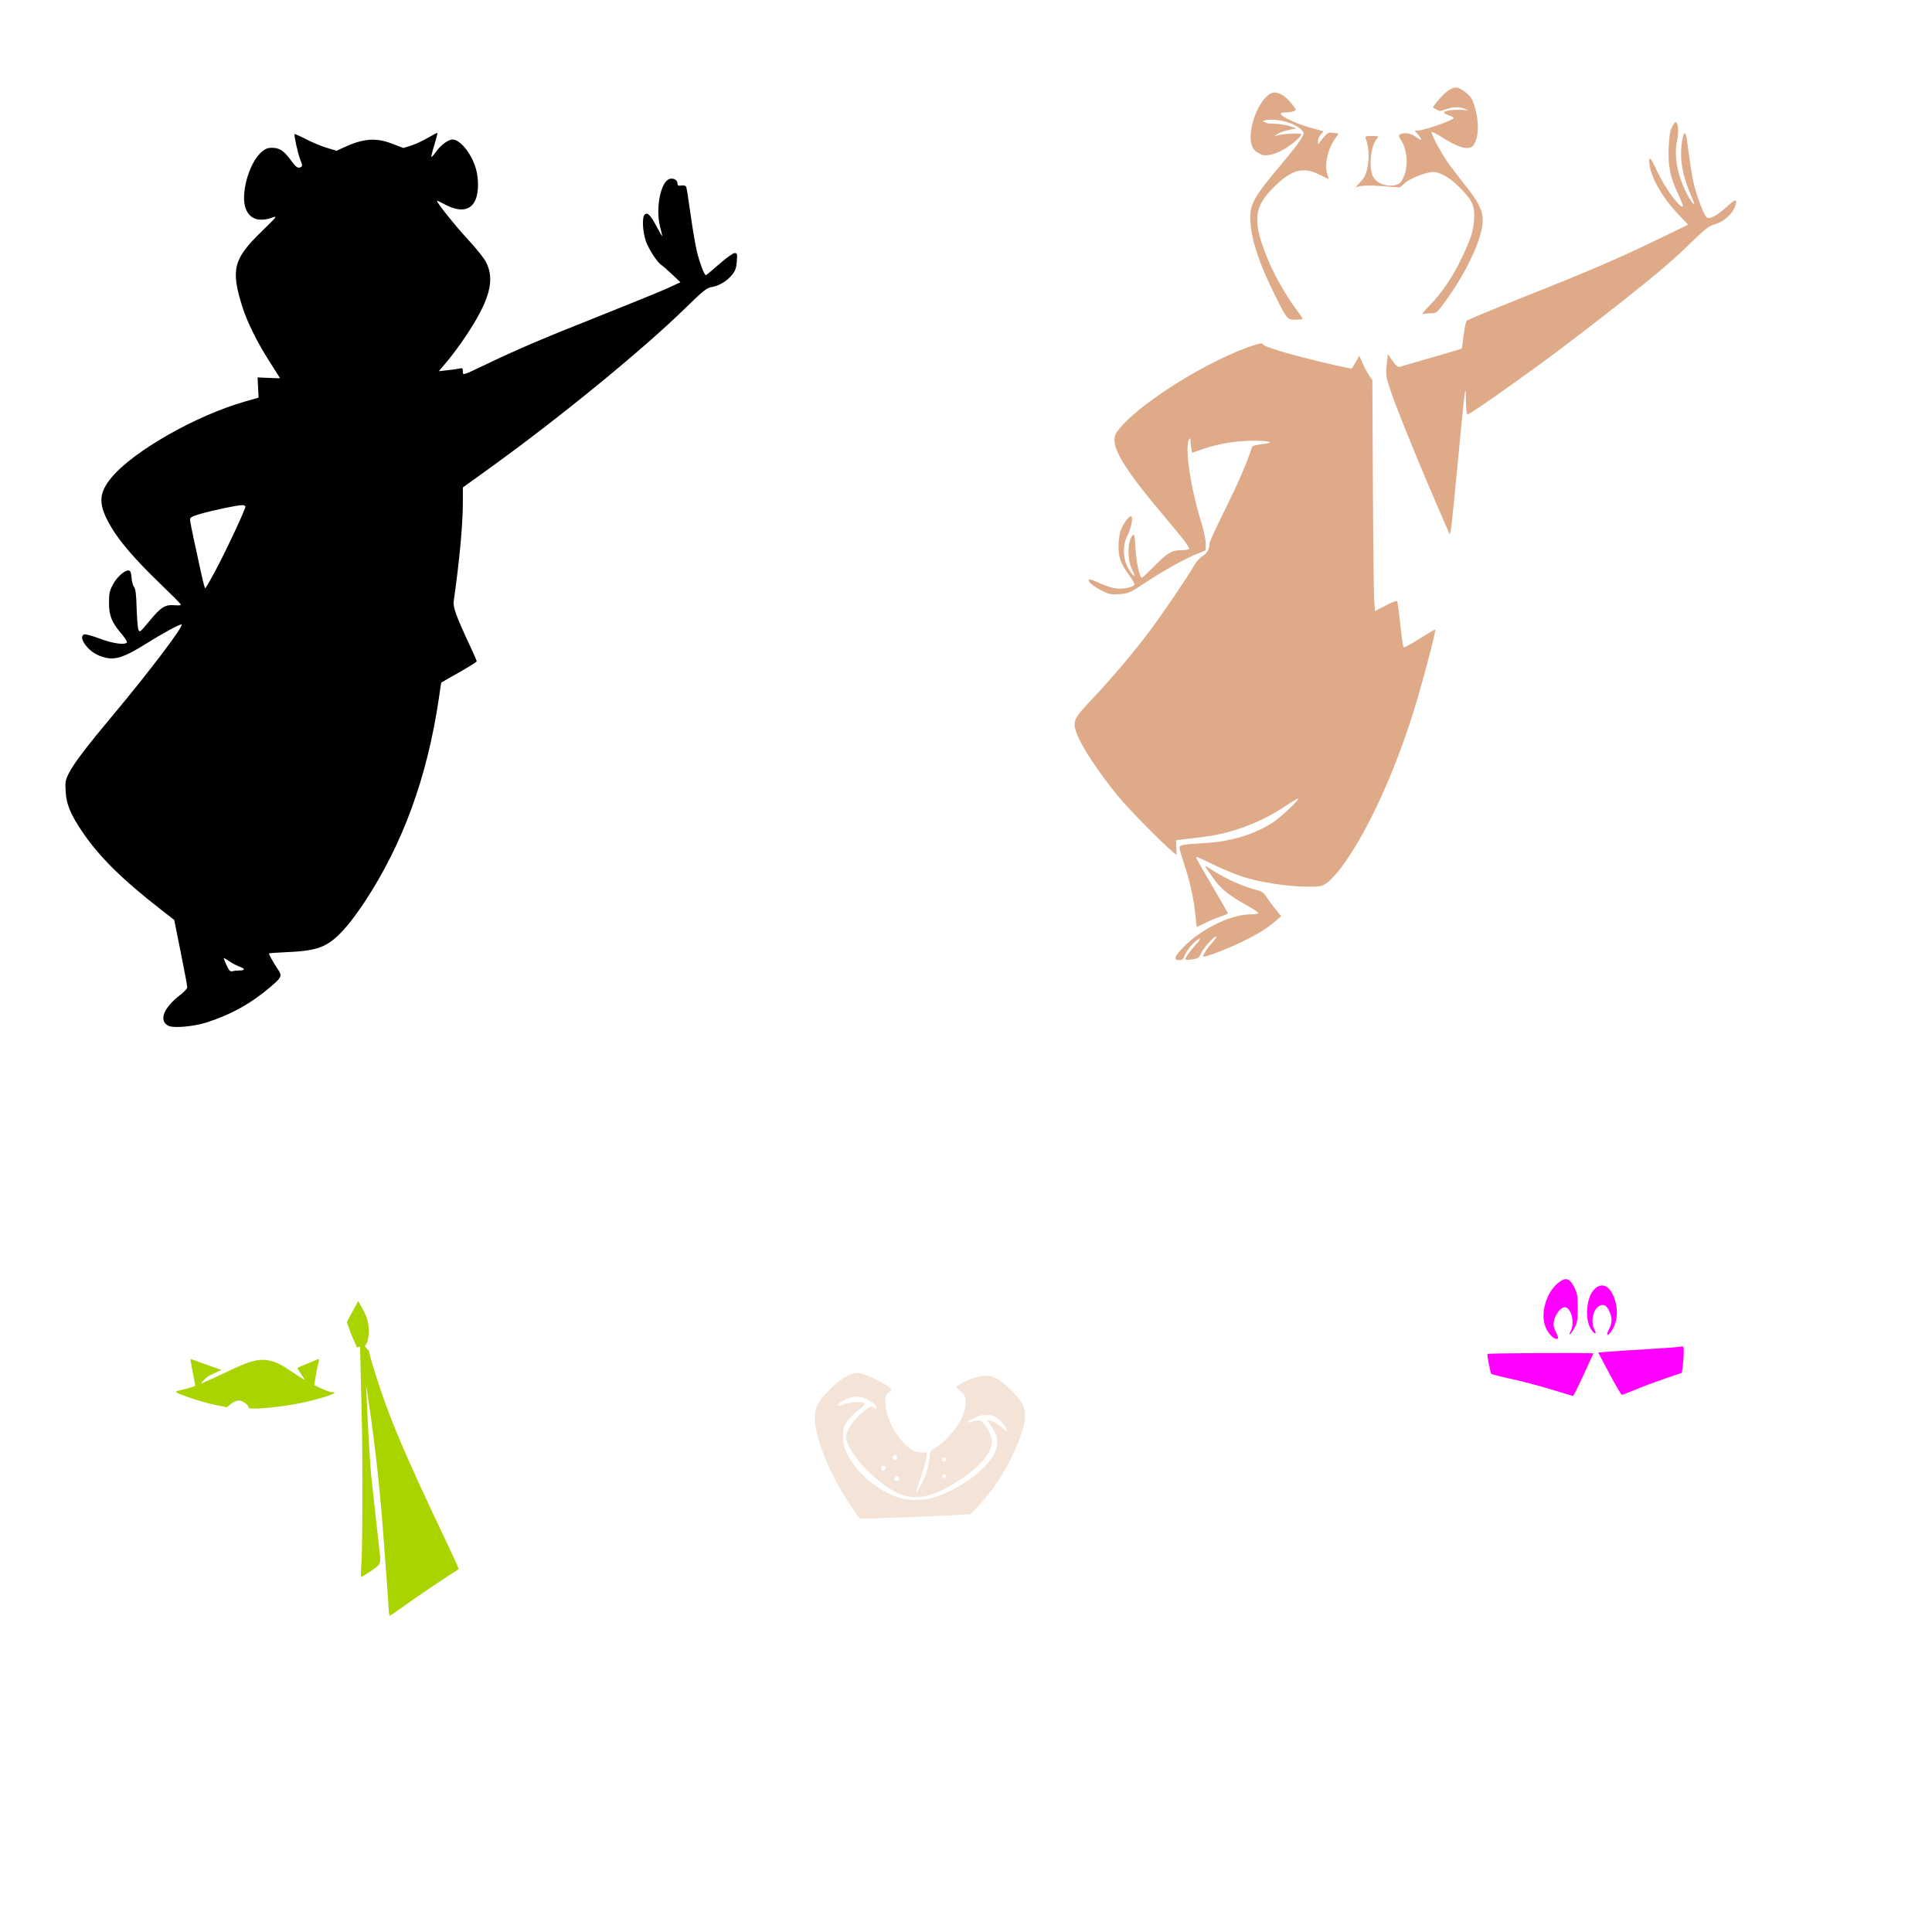
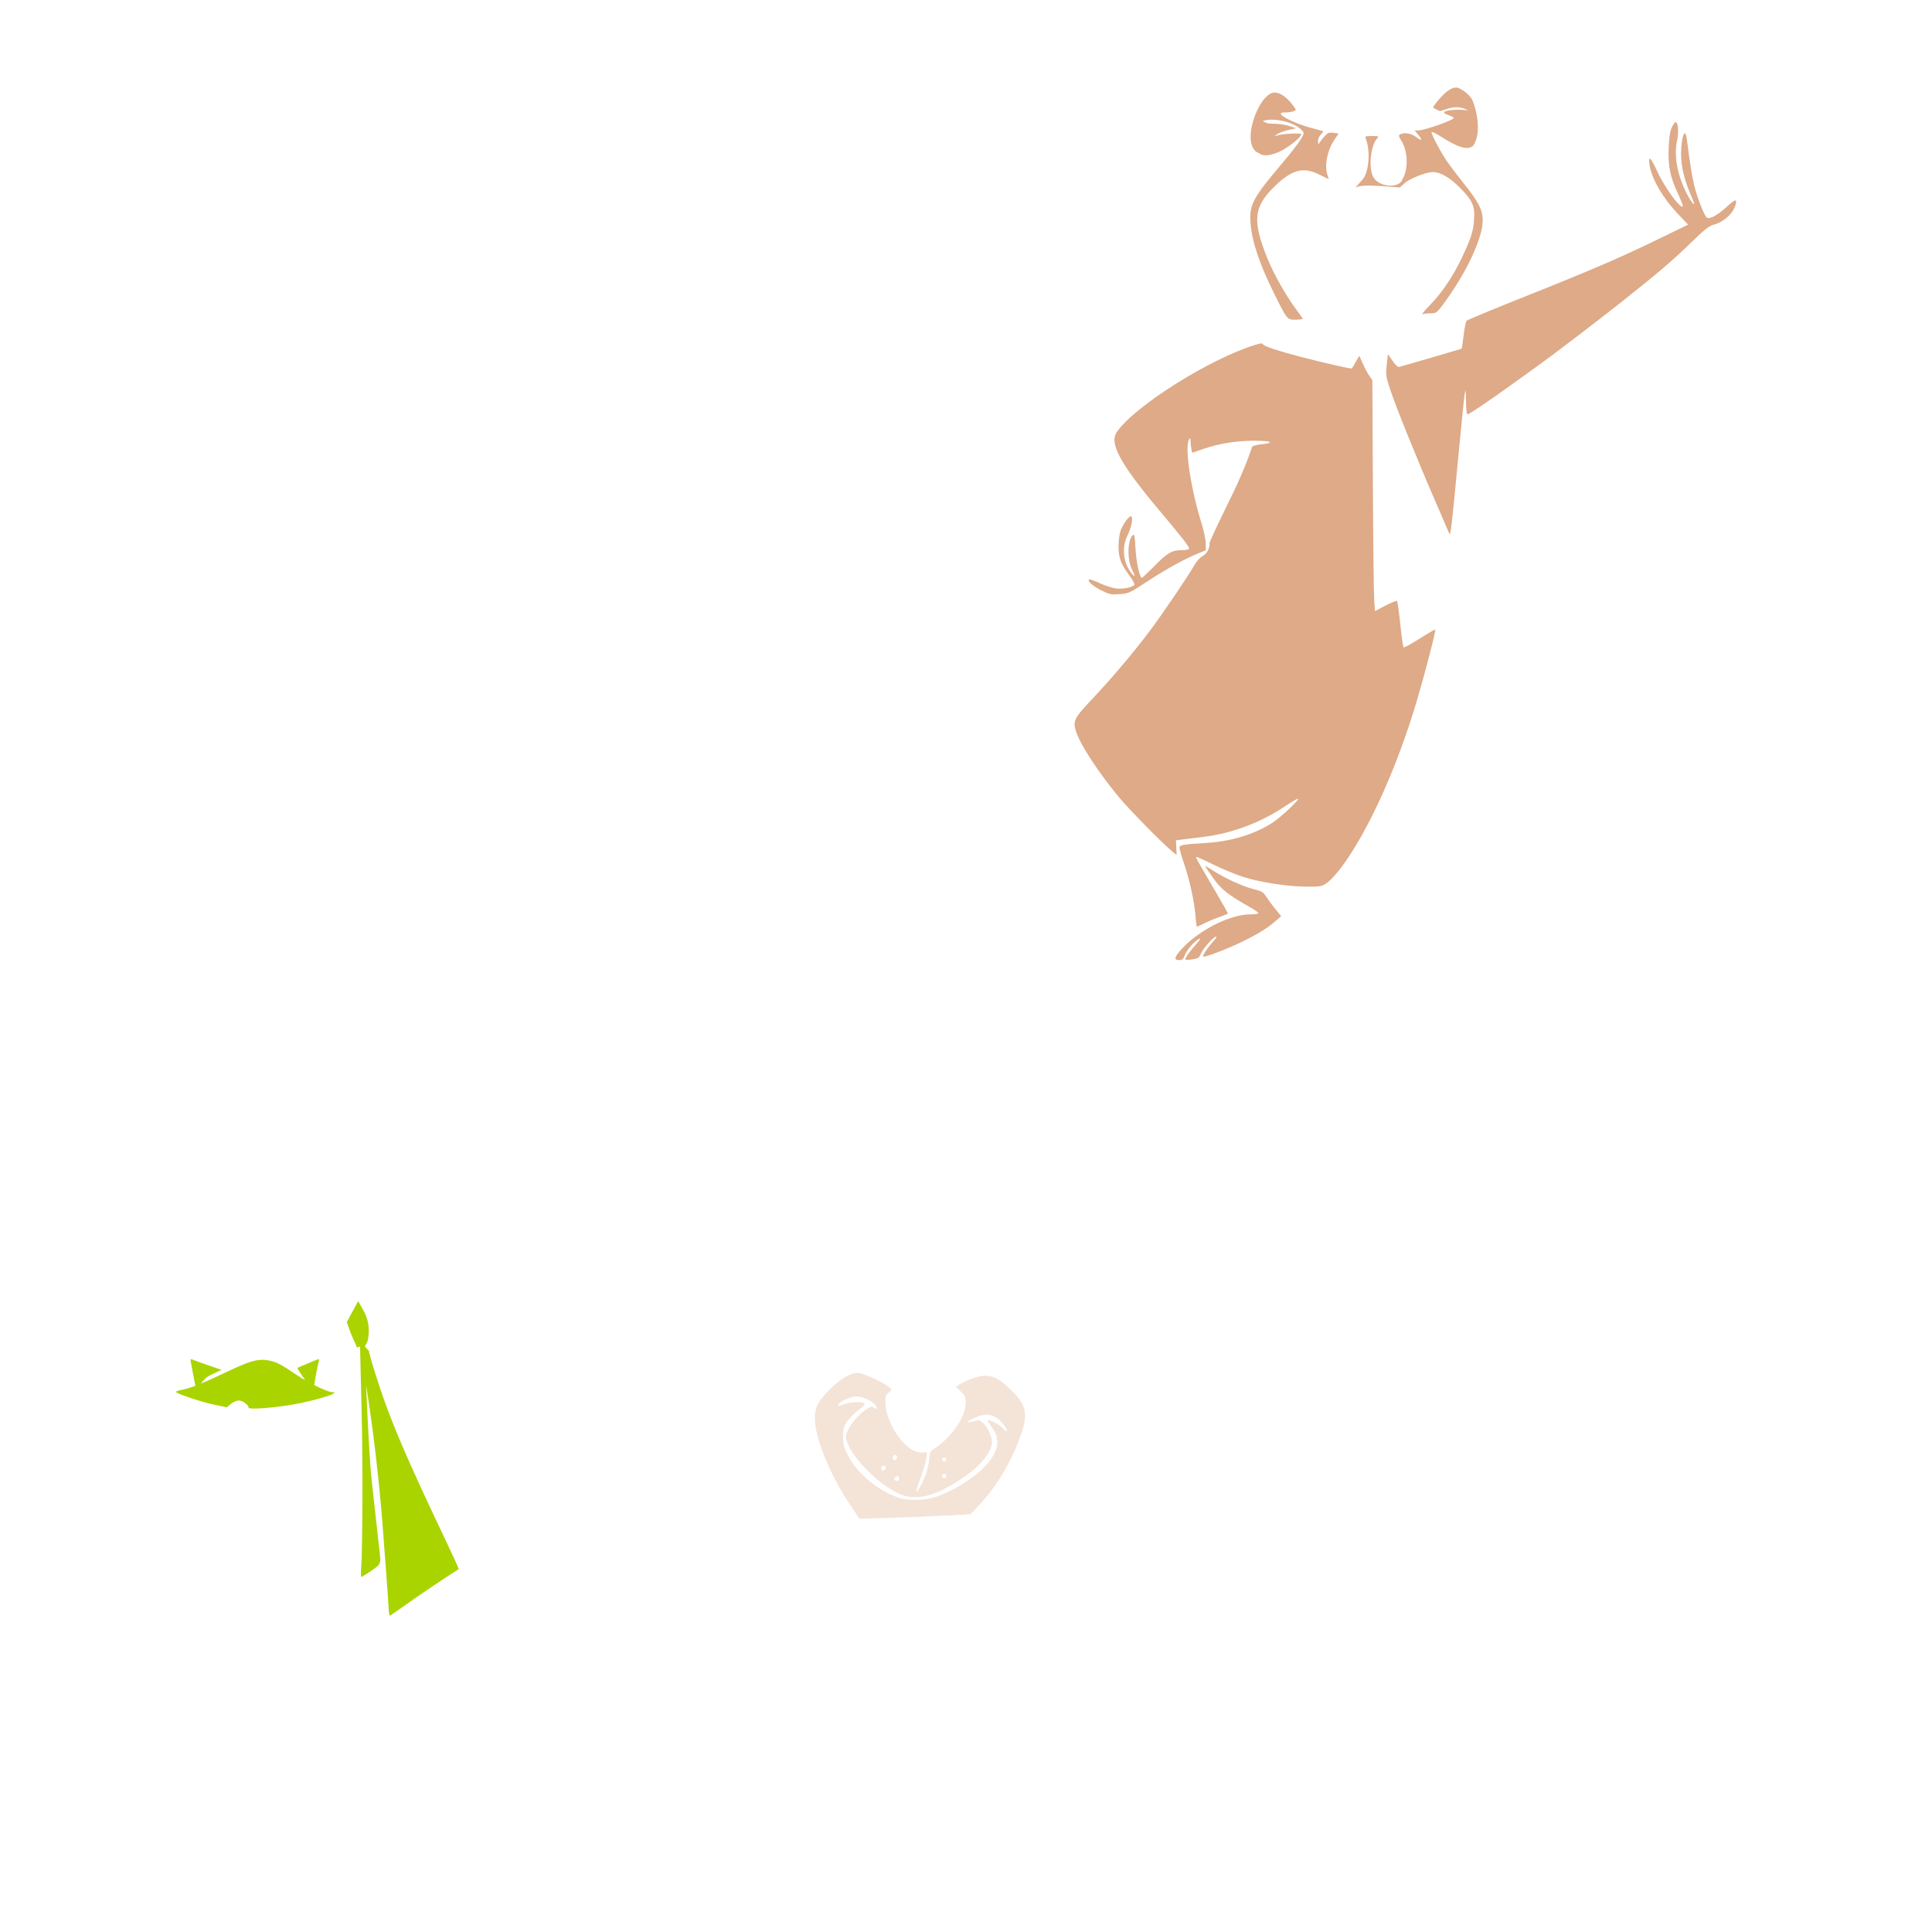
<svg xmlns="http://www.w3.org/2000/svg" xmlns:ns1="http://www.inkscape.org/namespaces/inkscape" xmlns:ns2="http://sodipodi.sourceforge.net/DTD/sodipodi-0.dtd" id="svg3013" version="1.1" ns1:version="0.47 r22583" width="1080" height="1080" ns2:docname="YogiLeaning.jpg">
  <defs id="defs3017">
    <ns1:perspective ns2:type="inkscape:persp3d" ns1:vp_x="0 : 0.5 : 1" ns1:vp_y="0 : 1000 : 0" ns1:vp_z="1 : 0.5 : 1" ns1:persp3d-origin="0.5 : 0.33333333 : 1" id="perspective3021" />
  </defs>
  <ns2:namedview pagecolor="#ffffff" bordercolor="#666666" borderopacity="1" objecttolerance="10" gridtolerance="10" guidetolerance="10" ns1:pageopacity="0" ns1:pageshadow="2" ns1:window-width="1280" ns1:window-height="1002" id="namedview3015" showgrid="false" ns1:zoom="0.36307692" ns1:cx="-77.415065" ns1:cy="80.440179" ns1:window-x="1276" ns1:window-y="92" ns1:window-maximized="1" ns1:current-layer="svg3013" />
-   <path style="fill:#000000" d="m 244.463,74.309 c -0.394,0.026 -2.699,1.219 -5.352,2.769 -2.83,1.654 -7.052,3.608 -9.382,4.341 l -4.232,1.322 -6.192,-2.38 c -9.075,-3.5 -16.022,-3.015 -26.729,1.883 l -4.434,2.038 -5.539,-1.68 c -3.049,-0.921 -8.26,-3.088 -11.575,-4.808 -3.316,-1.719 -6.165,-2.983 -6.332,-2.816 -0.468,0.468 1.791,10.775 3.081,14.049 1.485,3.771 1.464,4.175 -0.358,4.652 -1.167,0.305 -2.295,-0.654 -4.823,-4.107 -3.913,-5.345 -6.363,-6.955 -10.595,-6.955 -2.425,0 -3.776,0.569 -5.928,2.458 -7.066,6.204 -11.871,24.039 -8.588,31.895 2.318,5.549 7.437,7.207 14.516,4.714 3.286,-1.157 3.092,-0.919 -5.99,7.935 -15.54,15.15 -17.04,21.059 -10.611,41.65 2.7,8.647 8.351,20.069 15.263,30.852 3.234,5.045 5.881,9.221 5.881,9.288 0,0.068 -2.832,0.001 -6.286,-0.156 l -6.27,-0.28 0.28,5.648 0.28,5.648 -7.748,2.225 c -27.408,7.875 -62.112,27.636 -74.416,42.381 -7.591,9.097 -7.61,15.388 -0.047,28.067 4.832,8.1 13.633,18.263 26.527,30.681 6.355,6.12 11.789,11.56 12.089,12.073 0.404,0.693 -0.495,0.843 -3.485,0.622 -5.285,-0.39 -7.469,1.014 -14.174,9.117 -4.971,6.009 -5.266,6.25 -5.928,4.512 -0.383,-1.007 -0.831,-6.496 -0.996,-12.198 -0.222,-7.68 -0.592,-10.695 -1.431,-11.622 -0.623,-0.688 -1.251,-2.981 -1.385,-5.103 -0.173,-2.738 -0.595,-3.93 -1.447,-4.092 -2.183,-0.414 -6.499,3.292 -8.853,7.592 -2.028,3.705 -2.315,5.007 -2.318,10.424 -0.004,7.262 1.437,10.868 6.955,17.332 1.921,2.251 3.305,4.419 3.065,4.808 -0.995,1.611 -7.885,0.66 -15.2,-2.1 -4.118,-1.554 -8.024,-2.623 -8.697,-2.365 -1.764,0.677 -1.508,2.93 0.669,5.881 2.695,3.652 6.799,6.214 11.591,7.219 5.534,1.161 10.576,-0.566 21.377,-7.312 10.365,-6.474 19.897,-11.66 20.802,-11.326 1.508,0.556 -18.362,26.811 -38.289,50.596 -14.762,17.62 -21.961,27.091 -24.707,32.517 -1.952,3.859 -2.121,4.852 -1.805,10.315 0.409,7.068 2.715,12.676 9.164,22.233 9.567,14.178 22.333,26.798 44.559,44.077 l 6.97,5.43 3.656,18.188 c 2.015,10.007 3.653,18.764 3.641,19.463 -0.012,0.699 -1.763,2.61 -3.89,4.232 -9.393,7.163 -12.206,14.424 -6.69,17.27 2.822,1.456 14.092,0.474 21.408,-1.867 13.644,-4.365 24.989,-10.697 35.831,-19.977 6.262,-5.36 6.508,-6.048 3.781,-10.035 -2.115,-3.091 -4.776,-7.855 -4.776,-8.542 0,-0.171 4.787,-0.52 10.642,-0.778 17.932,-0.791 23.127,-3.12 33.217,-14.874 2.19,-2.551 6.393,-8.287 9.351,-12.758 21.532,-32.546 35.198,-69.864 41.727,-113.965 l 1.338,-9.055 9.926,-5.648 c 5.461,-3.102 9.926,-5.888 9.926,-6.208 0,-0.32 -1.417,-3.641 -3.158,-7.375 -8.524,-18.278 -10.188,-22.844 -9.662,-26.527 3.225,-22.56 5.088,-42.81 5.088,-55.434 l 0,-7.888 14.796,-10.657 c 38.982,-28.058 85.464,-66.053 109.468,-89.492 10.049,-9.812 12.025,-11.395 14.718,-11.84 4.233,-0.7 8.66,-3.342 11.482,-6.846 1.878,-2.332 2.408,-3.839 2.676,-7.546 0.309,-4.266 0.218,-4.636 -1.245,-4.636 -0.884,0 -4.708,2.744 -8.619,6.192 -3.864,3.407 -7.219,6.192 -7.452,6.192 -0.802,0 -3.321,-6.583 -4.885,-12.773 -0.861,-3.407 -2.471,-12.737 -3.578,-20.739 -1.107,-8.002 -2.22,-15.085 -2.474,-15.745 -0.314,-0.817 -1.171,-1.108 -2.676,-0.887 -1.695,0.249 -2.209,0.015 -2.209,-0.996 0,-2.01 -2.038,-3.293 -4.31,-2.723 -5.046,1.266 -8.121,16.285 -5.461,26.667 0.687,2.683 1.24,5.114 1.229,5.399 -0.011,0.285 -1.405,-2.096 -3.096,-5.29 -3.449,-6.512 -5.086,-8.193 -6.69,-6.861 -1.584,1.315 -1.262,9.284 0.591,14.812 1.492,4.451 6.594,12.253 8.868,13.551 0.535,0.306 3.121,2.576 5.741,5.041 l 4.761,4.481 -6.721,3.112 c -3.701,1.71 -21.061,8.803 -38.569,15.761 -32.292,12.832 -44.683,18.108 -62.793,26.745 -14.129,6.738 -13.551,6.558 -13.551,4.154 0,-1.684 -0.276,-1.928 -1.743,-1.571 -0.958,0.233 -3.986,0.662 -6.721,0.965 l -4.979,0.56 4.839,-5.725 c 2.657,-3.151 7.373,-9.567 10.486,-14.251 13.144,-19.776 16.184,-31.027 11.062,-41.043 -1.085,-2.121 -5.536,-7.7 -9.895,-12.384 -7.211,-7.749 -18.026,-21.275 -17.456,-21.844 0.128,-0.128 1.766,0.607 3.641,1.649 8.7,4.837 14.942,4.135 17.737,-2.023 1.962,-4.322 2.009,-12.146 0.109,-18.25 -2.56,-8.226 -8.69,-15.652 -12.913,-15.652 -2.282,0 -6.438,3.049 -9.008,6.628 -1.352,1.882 -2.599,3.282 -2.769,3.112 -0.17,-0.17 0.581,-3.192 1.665,-6.721 1.084,-3.529 1.852,-6.534 1.711,-6.675 -0.009,-0.009 -0.02,-0.017 -0.047,-0.016 z M 135.337,282.371 c 1.018,0 1.851,0.374 1.851,0.825 0,1.531 -10.255,23.525 -16.134,34.602 -3.22,6.068 -6.065,11.031 -6.317,11.031 -0.252,0 -1.236,-3.57 -2.178,-7.935 -0.942,-4.365 -2.735,-12.641 -3.998,-18.39 -1.263,-5.749 -2.307,-11.155 -2.318,-12.011 -0.017,-1.283 1.029,-1.869 5.974,-3.283 7.153,-2.045 20.521,-4.839 23.12,-4.839 z M 125.162,535.536 c 0.187,0 1.609,0.862 3.158,1.914 1.55,1.052 4.011,2.338 5.461,2.863 3.377,1.221 3.366,2.194 -0.016,2.194 -1.456,0 -3.144,0.188 -3.75,0.42 -0.605,0.232 -1.432,-0.024 -1.836,-0.576 -1.038,-1.419 -3.427,-6.815 -3.018,-6.815 z" id="path3085" />
  <path id="path3047" style="fill:#f4e3d7" d="m 499.129,815.41 c -0.664,-1.075 0.808,-2.591 1.876,-1.931 0.889,0.549 0.32,2.772 -0.71,2.772 -0.355,0 -0.88,-0.379 -1.166,-0.842 z m 27.527,0.455 c 0,-0.639 0.523,-1.161 1.161,-1.161 0.639,0 1.161,0.523 1.161,1.161 0,0.639 -0.523,1.161 -1.161,1.161 -0.639,0 -1.161,-0.523 -1.161,-1.161 z m -33.556,6.058 c -0.28,-0.28 -0.509,-0.974 -0.509,-1.542 0,-1.153 1.996,-1.413 2.656,-0.346 0.527,0.853 -1.446,2.588 -2.146,1.888 z m 33.556,3.233 c 0,-0.639 0.523,-1.161 1.161,-1.161 0.639,0 1.161,0.523 1.161,1.161 0,0.639 -0.523,1.161 -1.161,1.161 -0.639,0 -1.161,-0.523 -1.161,-1.161 z m -26.575,2.2 c -0.7,-0.7 1.035,-2.673 1.888,-2.146 1.067,0.66 0.808,2.656 -0.346,2.656 -0.568,0 -1.262,-0.229 -1.542,-0.509 z m 2.449,9.914 c -11.721,-3.884 -23.462,-13.634 -28.523,-23.687 -2.292,-4.552 -2.708,-6.178 -2.708,-10.579 0,-4.542 0.298,-5.624 2.356,-8.557 1.296,-1.846 4.183,-4.722 6.416,-6.391 2.89,-2.16 3.773,-3.216 3.064,-3.666 -1.562,-0.991 -7.653,-0.7 -11.061,0.528 -3.714,1.338 -3.484,1.312 -3.484,0.397 0,-1.536 6.698,-4.678 9.97,-4.678 3.56,0 8.161,2.006 10.477,4.568 1.673,1.85 1.125,3.145 -0.693,1.636 -0.987,-0.819 -1.719,-0.616 -4.35,1.207 -4.128,2.861 -8.26,7.651 -10.094,11.701 -1.301,2.873 -1.35,3.574 -0.438,6.194 3.709,10.649 21.017,26.921 32.043,30.126 8.931,2.596 19.076,-0.547 33.282,-10.312 9.813,-6.745 15.682,-14.175 15.724,-19.906 0.021,-2.859 -2.499,-8.139 -5.012,-10.5 -1.779,-1.672 -2.15,-1.733 -5.101,-0.849 -4.712,1.412 -4.631,0.384 0.146,-1.84 6.805,-3.168 11.611,-2.223 16.042,3.153 3.208,3.891 3.182,5.795 -0.035,2.579 -2.308,-2.309 -6.446,-4.594 -8.316,-4.594 -0.437,0 0.378,1.536 1.811,3.413 5.467,7.163 4.452,14.083 -3.279,22.355 -6.271,6.71 -17.757,13.872 -27.596,17.207 -5.965,2.022 -15.355,2.247 -20.642,0.496 z m 26.449,9.926 13.549,-0.734 4.947,-5.234 c 9.239,-9.775 17.815,-24.047 22.825,-37.985 4.653,-12.945 3.643,-17.863 -5.439,-26.49 -6.468,-6.144 -9.439,-7.738 -14.372,-7.711 -3.297,0.018 -10.468,2.528 -14.186,4.964 l -1.946,1.275 2.731,2.576 c 2.408,2.271 2.729,3.023 2.714,6.356 -0.028,6.107 -4.192,13.71 -11.286,20.606 -2.045,1.988 -4.822,4.209 -6.172,4.935 -2.237,1.205 -2.494,1.738 -2.917,6.038 -0.255,2.594 -1.2,6.633 -2.1,8.975 -1.74,4.526 -4.578,9.577 -5.091,9.064 -0.17,-0.17 0.883,-3.601 2.34,-7.625 1.457,-4.024 2.903,-9.011 3.213,-11.082 0.508,-3.386 0.428,-3.714 -0.786,-3.248 -0.743,0.285 -2.794,0.135 -4.558,-0.333 -7.566,-2.008 -16.818,-16.009 -17.403,-26.336 -0.268,-4.732 -0.143,-5.221 1.705,-6.675 1.926,-1.515 1.945,-1.612 0.567,-2.86 -2.884,-2.61 -14.838,-8.199 -17.537,-8.199 -4.508,0 -9.654,3.004 -15.905,9.284 -7.261,7.294 -8.836,10.811 -8.241,18.392 0.849,10.812 9.105,30.354 19.205,45.458 l 5.596,8.369 17.5,-0.525 c 9.625,-0.289 23.597,-0.855 31.048,-1.258 z" />
-   <path id="path3041" style="fill:#ff00ff" d="m 885.134,768.75 c 2.981,-6.44 5.507,-11.923 5.613,-12.185 0.184,-0.452 -58.783,-0.171 -59.265,0.283 -0.332,0.312 1.561,10.278 2.1,11.056 0.249,0.36 4.982,1.598 10.518,2.753 5.536,1.155 15.639,3.797 22.453,5.872 6.813,2.075 12.562,3.809 12.775,3.852 0.213,0.043 2.826,-5.191 5.807,-11.631 z m 28.884,8.134 c 3.702,-1.55 11.086,-4.313 16.408,-6.139 l 9.678,-3.321 0.523,-3.345 c 0.288,-1.84 0.549,-5.218 0.581,-7.507 0.057,-4.136 0.045,-4.159 -2.072,-3.737 -1.171,0.233 -9.271,0.835 -18.001,1.337 -8.729,0.502 -18.542,1.139 -21.805,1.415 l -5.933,0.502 6.281,11.807 c 3.455,6.494 6.58,11.807 6.945,11.807 0.365,0 3.693,-1.268 7.394,-2.818 z m -43.113,-28.735 c 0.23,-0.23 -0.235,-1.697 -1.032,-3.261 -0.797,-1.564 -1.45,-3.618 -1.45,-4.565 0,-4.098 3.607,-9.565 6.311,-9.565 3.493,0 5.718,8.615 3.389,13.119 -0.721,1.395 -0.929,2.3 -0.462,2.011 0.467,-0.289 1.628,-1.982 2.58,-3.763 1.461,-2.732 1.731,-4.447 1.731,-10.98 0,-6.724 -0.254,-8.244 -1.936,-11.559 -2.42,-4.773 -4.418,-5.604 -7.886,-3.28 -7.833,5.248 -11.742,18.719 -7.719,26.605 1.988,3.897 5.208,6.503 6.473,5.238 z m 29.875,-4.035 c 3.674,-5.237 4.077,-13.056 1.024,-19.875 -2.866,-6.402 -7.236,-7.478 -11.207,-2.759 -3.821,4.541 -4.623,15.725 -1.509,21.056 1.946,3.333 3.917,3.98 2.239,0.735 -2.352,-4.549 -0.768,-11.695 2.969,-13.398 2.383,-1.086 4.041,0.028 5.603,3.765 1.442,3.45 1.305,5.958 -0.523,9.54 -1.785,3.499 -0.837,4.131 1.404,0.937 z" />
  <path style="fill:#deaa87" d="m 814.061,48.93 c -2.674,0 -5.844,2.167 -9.615,6.581 -2.019,2.363 -3.528,4.419 -3.361,4.559 0.665,0.556 3.42,1.985 3.874,2.007 0.266,0.013 1.97,-0.497 3.781,-1.136 3.087,-1.089 7.701,-1.875 11.964,0.887 -3.996,-1.01 -13.52,-0.348 -13.52,1.074 0,0.34 1.232,1.033 2.723,1.525 1.49,0.492 2.707,1.178 2.707,1.525 0,1.238 -16.464,6.985 -20.008,6.986 l -1.805,0 2.023,2.427 c 2.644,3.143 2.003,3.684 -1.338,1.136 -2.675,-2.04 -6.844,-2.655 -8.946,-1.322 -0.831,0.526 -0.603,1.332 1.151,3.983 3.331,5.984 3.717,15.557 0.062,21.517 -1.878,4.824 -13.79,3.988 -16.43,-2.427 -2.331,-5.578 -0.977,-17.021 2.458,-20.817 1.199,-1.325 1.058,-1.4 -2.816,-1.4 -3.564,0 -4.008,0.168 -3.547,1.354 2.368,6.097 2.185,14.971 -0.436,21.004 -0.81,1.864 -5.445,6.416 -5.243,6.348 3.6,-1.209 6.263,-1.487 24.162,0.017 0.478,0.683 3.346,-2.59 4.341,-3.222 4.729,-2.909 11.545,-5.368 14.874,-5.368 3.972,0 9.171,2.995 14.672,8.464 7.228,7.186 8.724,10.412 8.246,17.814 -0.442,6.848 -1.669,10.693 -6.861,21.657 -4.91,10.369 -11.118,19.575 -17.892,26.511 -2.962,3.034 -4.804,5.298 -4.092,5.025 0.712,-0.273 2.757,-0.498 4.543,-0.498 3.108,0 3.415,-0.225 7.141,-5.228 12.679,-17.019 22.002,-36.87 21.984,-46.768 -0.01,-5.695 -2.29,-10.155 -10.393,-20.319 -3.7,-4.641 -8.105,-10.469 -9.786,-12.945 -3.446,-5.075 -8.442,-14.519 -8.448,-15.963 -0.002,-0.524 2.338,0.554 5.212,2.396 8.639,5.537 14.963,8.235 18.157,5.041 4.555,-6.856 2.052,-19.167 -0.358,-24.971 -1.697,-4.063 -7.433,-7.452 -9.179,-7.452 z M 712.434,51.714 c -9.068,0.315 -19.7,30.205 -8.526,33.964 1.844,1.844 6.414,1.427 11.7,-1.074 4.657,-2.203 11.84,-7.98 11.84,-9.522 0,-0.822 -9.832,-0.407 -13.162,0.56 l -1.929,0.56 1.68,-1.245 c 0.928,-0.69 3.668,-1.704 6.099,-2.256 l 4.434,-1.011 -4.076,-1.307 c -2.688,-0.868 -6.865,-1.311 -10.502,-1.276 -1.538,0.015 -2.963,-0.799 -4.154,-1.447 6.017,-2.192 17.733,0.564 21.968,5.243 1.325,1.464 1.294,1.654 -0.7,5.056 -1.139,1.943 -5.824,7.961 -10.409,13.38 -16.504,19.508 -18.438,23.19 -17.643,33.404 0.811,10.428 5.08,23.076 13.489,39.938 7.032,14.101 7.044,14.115 11.778,14.018 2.142,-0.044 3.887,-0.261 3.89,-0.482 0.002,-0.221 -1.53,-2.453 -3.407,-4.963 -5.998,-8.019 -12.797,-20.047 -16.367,-28.939 -8.351,-20.798 -7.675,-28.399 3.485,-39.534 9.939,-9.917 16.455,-11.754 25.531,-7.219 2.72,1.359 5.062,2.474 5.196,2.474 0.134,0 -0.098,-0.899 -0.513,-1.991 -1.965,-5.168 -0.204,-14.131 3.967,-20.195 l 2.209,-3.205 -2.878,-0.389 c -2.427,-0.331 -3.194,-0.056 -4.823,1.727 -1.065,1.165 -2.356,2.779 -2.863,3.594 -0.851,1.368 -0.923,1.327 -0.965,-0.638 -0.025,-1.175 0.681,-2.859 1.571,-3.75 0.887,-0.887 1.496,-1.687 1.354,-1.789 -0.142,-0.102 -3.226,-0.969 -6.846,-1.914 -7.04,-1.838 -16.339,-6.063 -16.85,-7.655 -0.206,-0.642 0.561,-0.973 2.272,-0.98 3.331,-0.014 6.068,-0.744 6.068,-1.634 -2.51,-3.946 -6.482,-8.879 -11.482,-9.506 -0.143,-0.01 -0.292,-0.005 -0.436,0 z m 224.165,16.57 c -0.327,0 -1.239,1.313 -2.023,2.909 -1.027,2.095 -1.525,5.275 -1.774,11.42 -0.417,10.31 0.81,16.286 5.259,25.78 1.699,3.626 2.897,6.78 2.676,7.001 -1.476,1.476 -10.369,-10.84 -14.703,-20.35 -3.26,-7.153 -4.694,-8.312 -3.998,-3.236 1.086,7.925 7.341,18.738 16.29,28.161 l 5.337,5.617 -15.792,7.67 c -22.37,10.877 -37.539,17.426 -74.618,32.19 -17.885,7.121 -32.9,13.343 -33.373,13.831 -0.473,0.488 -1.242,4.158 -1.711,8.153 -0.469,3.994 -0.951,7.351 -1.074,7.452 -0.122,0.101 -7.71,2.356 -16.865,5.01 -9.155,2.654 -17.224,4.989 -17.923,5.196 -0.867,0.258 -2.1,-0.819 -3.874,-3.376 l -2.598,-3.734 -0.638,6.006 c -0.597,5.606 -0.468,6.532 1.851,13.551 3.166,9.582 14.58,37.887 24.738,61.347 4.333,10.007 8.088,18.716 8.355,19.355 0.713,1.705 1.251,-2.71 4.792,-40.125 1.76,-18.598 3.468,-35.553 3.812,-37.682 0.556,-3.44 0.641,-3.037 0.731,3.672 0.058,4.297 0.428,7.546 0.856,7.546 0.886,0 11.991,-7.497 25.578,-17.285 5.323,-3.835 11.407,-8.22 13.536,-9.74 8.525,-6.084 33.373,-25.042 47.624,-36.344 20.318,-16.113 28.165,-22.83 38.709,-33.108 6.927,-6.753 9.604,-8.869 12.073,-9.522 5.83,-1.542 11.175,-6.464 12.431,-11.466 0.79,-3.148 -0.313,-2.86 -4.839,1.276 -5.287,4.832 -9.542,7.171 -11.264,6.208 -1.344,-0.752 -5.348,-10.899 -7.157,-18.141 -1.037,-4.153 -2.477,-13.248 -3.967,-24.971 -0.284,-2.236 -0.808,-4.061 -1.151,-4.061 -1.396,0 -2.524,8.115 -2.054,14.734 0.453,6.387 2.384,13.196 6.208,21.844 2.419,5.471 -0.257,2.905 -3.314,-3.174 -5.235,-10.412 -7.098,-20.881 -5.228,-29.483 1.05,-4.83 0.576,-10.128 -0.918,-10.128 z M 705.013,191.989 c -0.586,0.017 -1.469,0.222 -2.8,0.622 -25.658,7.722 -68.369,34.601 -78.01,49.087 -4.221,6.343 2.287,18.042 25.08,45.073 11.707,13.883 15.449,18.725 15.449,19.977 0,0.43 -1.747,0.778 -3.89,0.778 -5.682,0 -8.138,1.4 -15.449,8.822 -3.61,3.665 -6.784,6.659 -7.048,6.659 -1.261,0 -3.208,-8.925 -3.594,-16.445 -0.332,-6.48 -0.641,-8.163 -1.385,-7.546 -3.09,2.565 -3.404,13.606 -0.545,19.386 2.063,4.17 1.713,4.765 -0.809,1.369 -4.23,-5.695 -4.955,-14.083 -1.758,-20.397 2.149,-4.244 3.282,-9.999 2.116,-10.72 -1.04,-0.643 -4.606,4.199 -5.99,8.121 -0.622,1.764 -1.13,5.695 -1.12,8.728 0.02,6.35 1.313,9.758 6.161,16.321 1.755,2.376 2.992,4.639 2.754,5.025 -0.879,1.422 -6.145,2.541 -10.004,2.131 -2.174,-0.231 -6.295,-1.528 -9.164,-2.878 -2.869,-1.35 -5.583,-2.34 -6.021,-2.194 -1.644,0.548 1.559,3.527 6.503,6.037 4.639,2.355 5.525,2.539 10.346,2.194 5.082,-0.364 5.625,-0.617 15.574,-7.157 10.32,-6.784 20.912,-12.611 28.55,-15.714 l 4.061,-1.649 0,-3.75 c 0,-2.063 -1.024,-7.069 -2.287,-11.109 -6.197,-19.826 -9.651,-43.073 -7.001,-47.173 0.59,-0.912 0.753,-0.725 0.762,0.871 0.007,1.118 0.214,3.075 0.467,4.341 l 0.467,2.303 6.317,-2.178 c 8.679,-2.985 18.51,-4.559 28.441,-4.559 9.449,0 11.849,1.135 4.139,1.96 -2.806,0.3 -5.225,0.952 -5.383,1.431 -3.164,9.596 -7.515,19.681 -14.858,34.508 -4.948,9.992 -8.963,18.7 -8.93,19.355 0.145,2.907 -1.493,5.944 -3.89,7.235 -1.419,0.764 -3.416,2.971 -4.574,5.025 -3.4,6.029 -17.674,27.091 -24.784,36.578 -9.164,12.226 -21.107,26.367 -32.237,38.165 -10.463,11.091 -11.118,12.443 -9.008,18.732 2.458,7.327 12.45,22.525 23.898,36.375 5.476,6.625 24.343,25.82 29.67,30.183 l 2.505,2.054 -0.171,-4.107 -0.187,-4.107 4.263,-0.545 c 2.342,-0.293 7.508,-0.933 11.482,-1.431 15.507,-1.943 31.378,-7.87 44.668,-16.694 4.153,-2.758 7.699,-4.856 7.888,-4.668 0.71,0.71 -9.644,10.442 -14.314,13.458 -10.241,6.616 -23.307,10.562 -37.76,11.404 -12.32,0.718 -14.286,1.081 -14.283,2.567 0.002,0.719 1.225,4.947 2.723,9.397 3.111,9.244 5.482,20.155 6.254,28.876 0.292,3.3 0.621,6.006 0.731,6.006 0.11,0 2.238,-1.004 4.73,-2.225 2.492,-1.221 6.353,-2.818 8.588,-3.547 2.236,-0.729 4.061,-1.516 4.061,-1.743 0,-0.226 -3.186,-5.85 -7.095,-12.509 -9.75,-16.61 -10.924,-18.73 -10.58,-19.075 0.165,-0.164 4.321,1.688 9.242,4.123 4.92,2.435 12.406,5.566 16.632,6.939 9.655,3.138 25.334,5.559 36.018,5.57 7.908,0.008 8.325,-0.081 11.435,-2.334 1.775,-1.286 5.331,-5.18 7.904,-8.65 15.019,-20.256 31.147,-55.963 42.21,-93.443 4.658,-15.781 10.607,-38.822 10.144,-39.285 -0.16,-0.16 -4.096,2.12 -8.744,5.072 -4.648,2.952 -8.684,5.144 -8.977,4.854 -0.293,-0.29 -1.122,-6.116 -1.836,-12.929 -0.714,-6.813 -1.52,-12.632 -1.805,-12.945 -0.285,-0.312 -3.178,0.819 -6.426,2.52 l -5.912,3.096 -0.436,-6.394 c -0.241,-3.518 -0.568,-32.583 -0.731,-64.583 l -0.296,-58.173 -1.68,-2.365 c -0.926,-1.301 -2.577,-4.375 -3.656,-6.815 l -1.96,-4.434 -1.945,3.438 c -1.072,1.887 -2.071,3.549 -2.225,3.703 -0.332,0.332 -14.971,-2.975 -27.46,-6.208 -13.282,-3.438 -21.8,-6.234 -22.202,-7.281 -0.138,-0.359 -0.425,-0.53 -1.011,-0.513 z m -31.35,292.061 c -0.182,0 1.771,2.947 4.341,6.55 4.806,6.738 8.307,9.517 20.988,16.647 2.448,1.377 4.45,2.82 4.45,3.205 0,0.385 -2.049,0.7 -4.559,0.7 -11.06,0 -28.042,8.454 -37.822,18.826 -4.63,4.91 -5.143,6.721 -1.898,6.721 1.79,0 2.347,-0.487 3.189,-2.816 0.561,-1.551 2.569,-4.374 4.465,-6.27 3.882,-3.882 5.687,-3.884 2.054,0 -3.461,3.697 -6.739,8.29 -6.254,8.775 0.233,0.233 2.043,0.187 4.014,-0.109 3.114,-0.467 3.718,-0.877 4.652,-3.112 1.256,-3.006 7.143,-9.631 8.557,-9.631 0.535,0 -0.405,1.489 -2.085,3.298 -2.891,3.114 -5.681,7.425 -5.134,7.919 0.617,0.557 12.468,-3.899 20.304,-7.624 9.448,-4.491 15.476,-8.159 20.179,-12.291 l 3.065,-2.692 -3.096,-3.796 c -1.703,-2.084 -3.994,-5.173 -5.088,-6.877 -1.785,-2.781 -2.54,-3.249 -7.468,-4.512 -6.033,-1.546 -15.544,-5.891 -22.217,-10.16 -2.365,-1.513 -4.455,-2.754 -4.636,-2.754 z" id="path3033" ns2:nodetypes="csssscssscccsscccsssssccssssssssssssscccccssccccccscssssssssssssscccssssssssccccsssssscccsssssscccssssssssssssssssssssssccssssssssssssssssssssssscccssscccssssssssssscccccssssssssssssssssssssssssscccccccccsssccsssssssscssssssscccsssc" />
  <path id="path3027" style="fill:#aad400" d="m 200.22,727.315 -3.174,5.85 -3.158,5.865 1.416,4.107 c 0.778,2.262 2.15,5.534 3.034,7.266 1.588,3.113 0.258,3.142 2.941,2.303 l 0.933,39.378 c 0.602,23.499 0.44,74.739 -0.264,83.424 -0.268,3.3 -0.272,6.006 0,6.006 0.272,0 2.13,-1.101 4.123,-2.443 6.882,-4.632 6.882,-4.643 6.239,-10.533 -0.314,-2.876 -2.328,-21.077 -4.481,-40.452 -1.21,-10.896 -2.318,-34.042 -3.189,-53.754 3.765,23.003 7.372,53.502 9.273,78.912 0.414,5.536 1.28,17.03 1.929,25.547 0.649,8.516 1.272,17.497 1.385,19.946 0.113,2.448 0.405,4.45 0.653,4.45 0.249,0 4.447,-2.881 9.335,-6.394 6.671,-4.795 22.524,-15.454 29.203,-19.65 0.148,-0.093 -2.518,-6.032 -5.928,-13.193 -24.825,-52.146 -32.973,-71.444 -41.121,-97.442 -1.739,-5.55 -3.158,-10.689 -3.158,-11.42 -4.187,-4.181 -1.189,-1.209 -0.327,-7.375 0.758,-6.064 -0.105,-10.536 -3.049,-15.761 l -2.614,-4.636 z m -22.193,32.436 c -0.118,0 -0.264,0.058 -0.451,0.14 -0.581,0.253 -3.331,1.381 -6.099,2.52 -2.768,1.14 -5.129,2.173 -5.259,2.287 -0.144,0.127 2.109,3.581 4.372,6.83 -1.75,-1.014 -3.461,-2.069 -5.01,-3.112 -8.865,-5.97 -11.076,-7.103 -15.589,-7.95 -1.074,-0.202 -2.11,-0.312 -3.174,-0.327 -4.609,-0.062 -9.767,1.811 -21.019,7.219 -5.524,2.655 -9.867,4.609 -13.52,6.099 1.324,-1.751 3.069,-3.692 4.885,-4.543 l 6.675,-3.127 -7.344,-2.552 c -4.038,-1.398 -7.982,-2.823 -8.775,-3.174 -0.405,-0.179 -0.697,-0.279 -0.887,-0.265 -0.417,0.032 -0.358,0.628 -0.031,2.256 0.547,2.726 1.665,9.222 2.427,12.618 -3.295,1.223 -5.964,1.982 -8.448,2.443 -1.629,0.302 -2.669,0.801 -2.318,1.105 1.522,1.314 14.794,5.687 21.284,7.017 l 7.079,1.447 2.256,-1.898 c 1.242,-1.045 3.223,-1.898 4.387,-1.898 2.147,0 5.492,2.45 5.492,4.014 0,1.148 13.15,0.235 24.395,-1.696 12.88,-2.211 28.074,-6.935 22.42,-6.97 -1.575,-0.01 -5.637,-1.669 -10.144,-3.967 0.443,-2.523 0.983,-5.977 1.276,-7.452 0.485,-2.449 1.074,-5.103 1.307,-5.912 0.225,-0.783 0.167,-1.157 -0.187,-1.151 z" />
</svg>